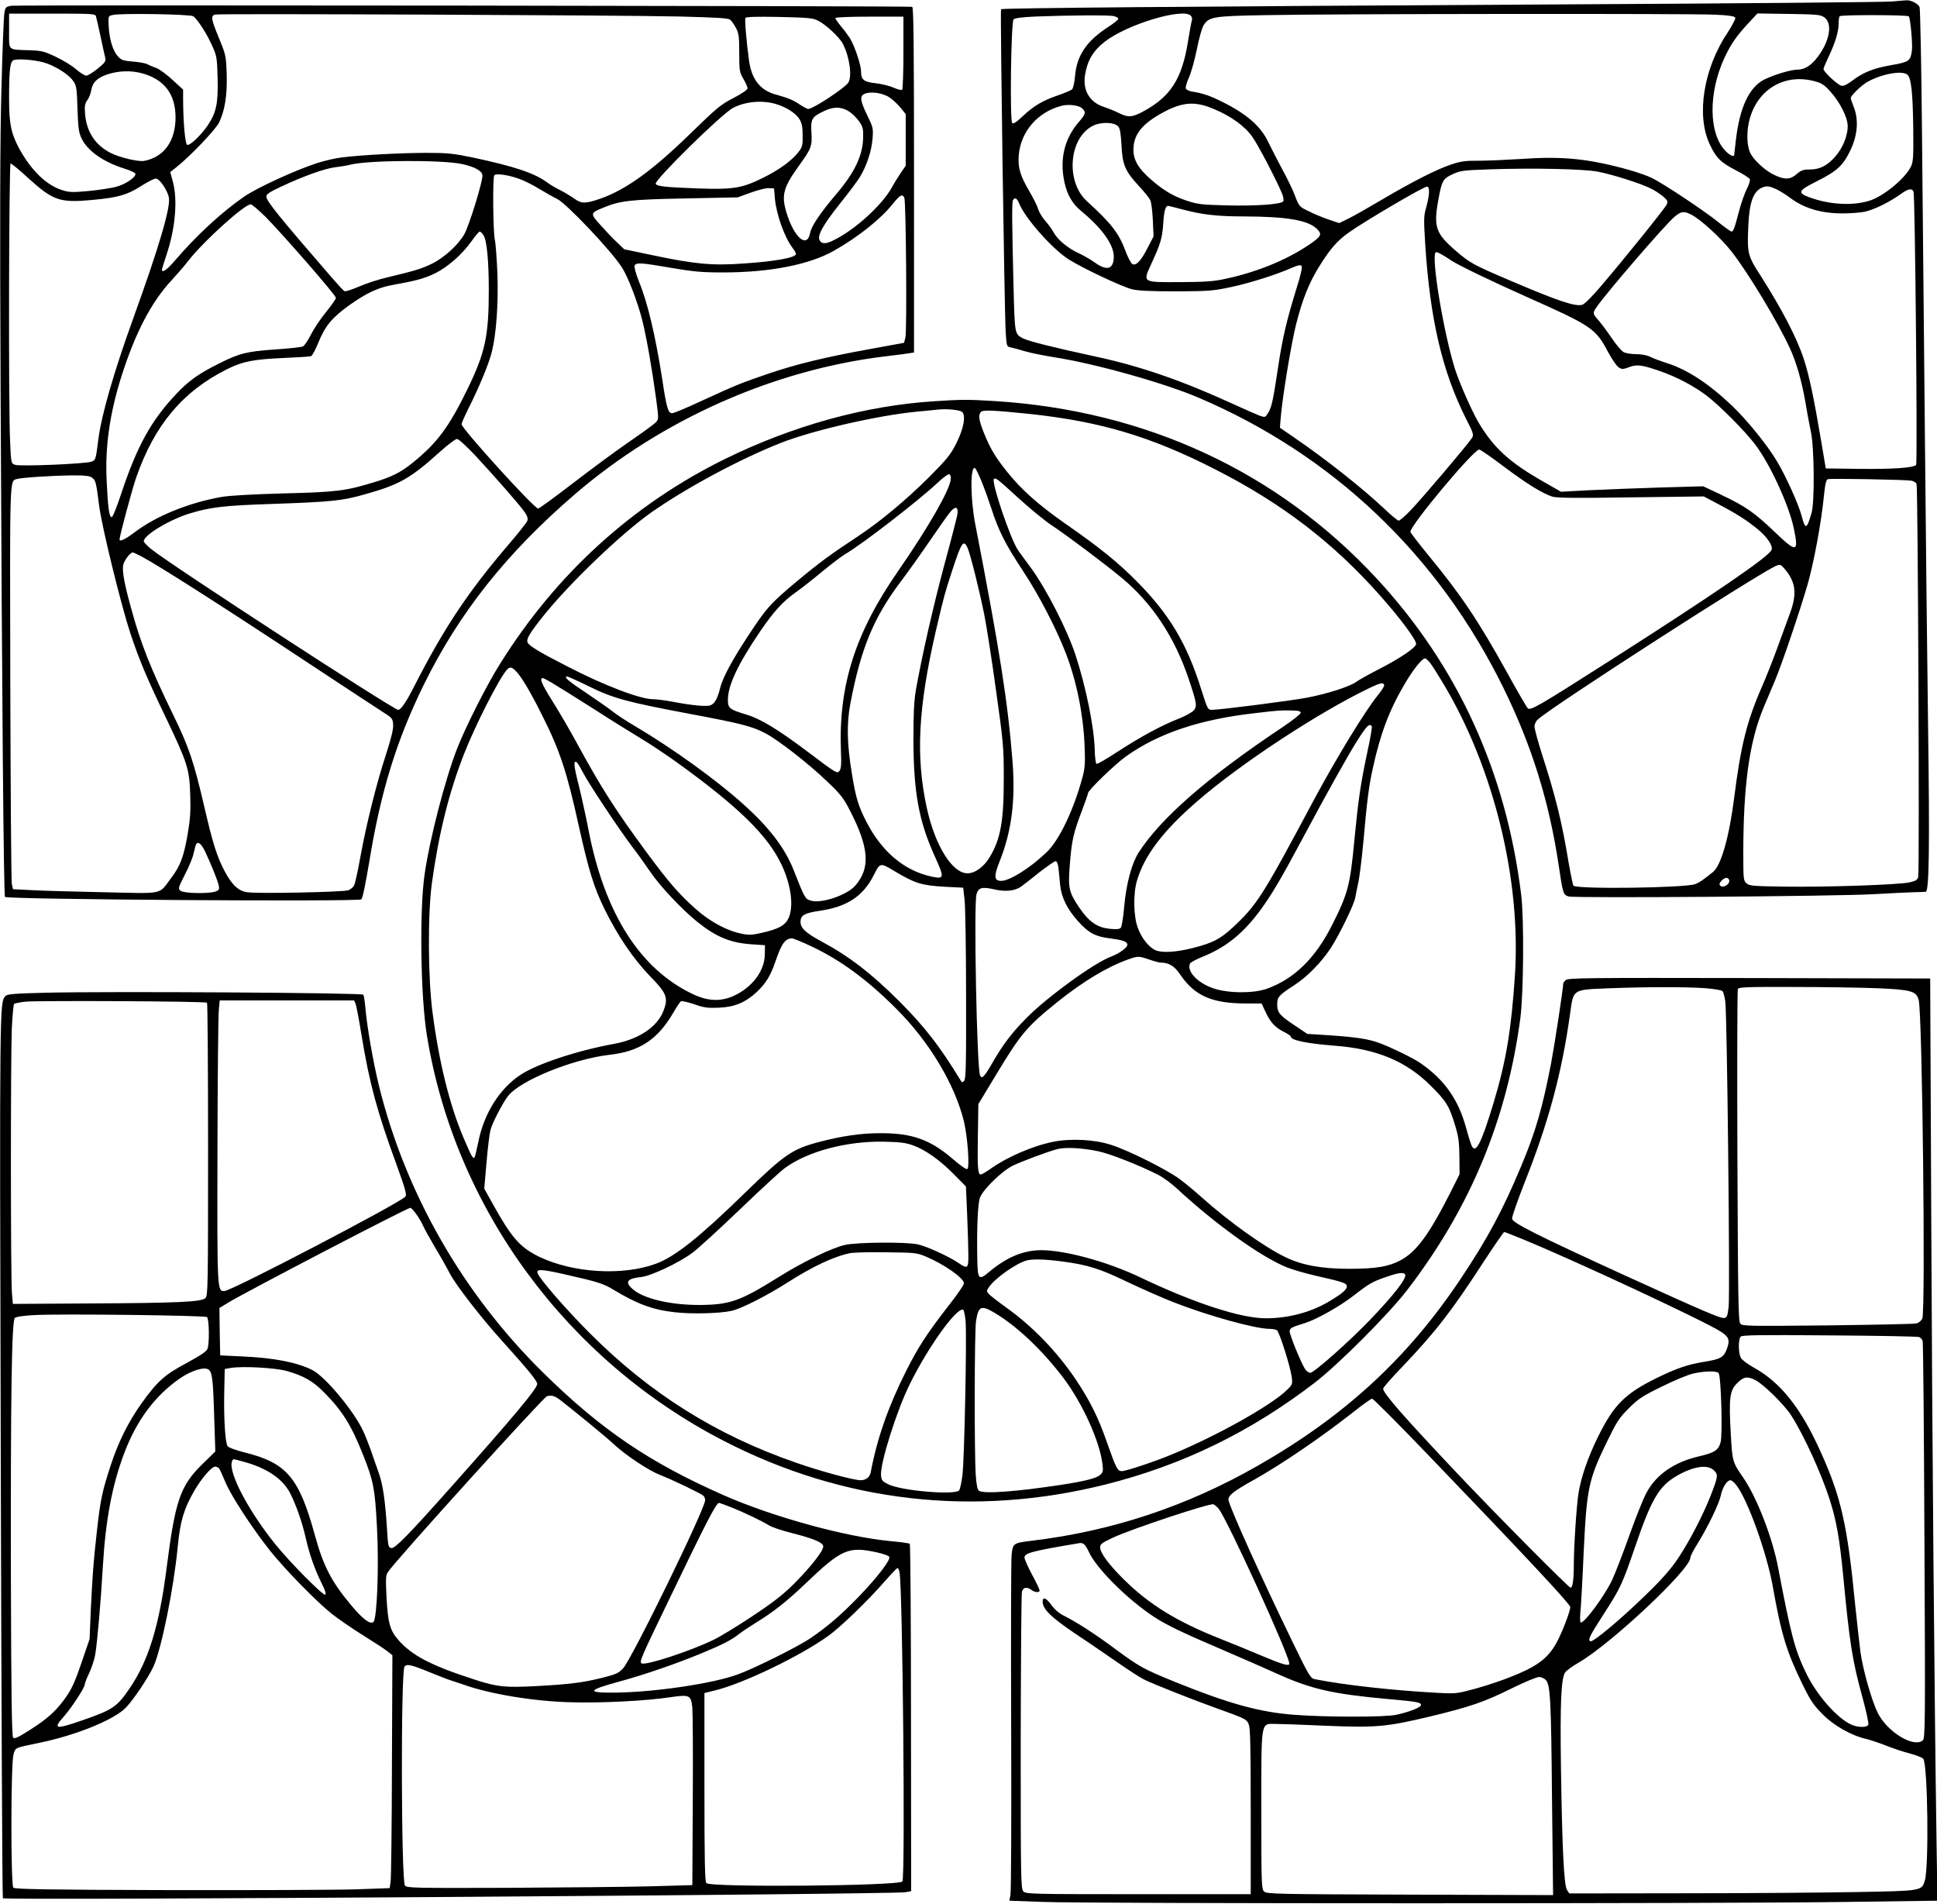
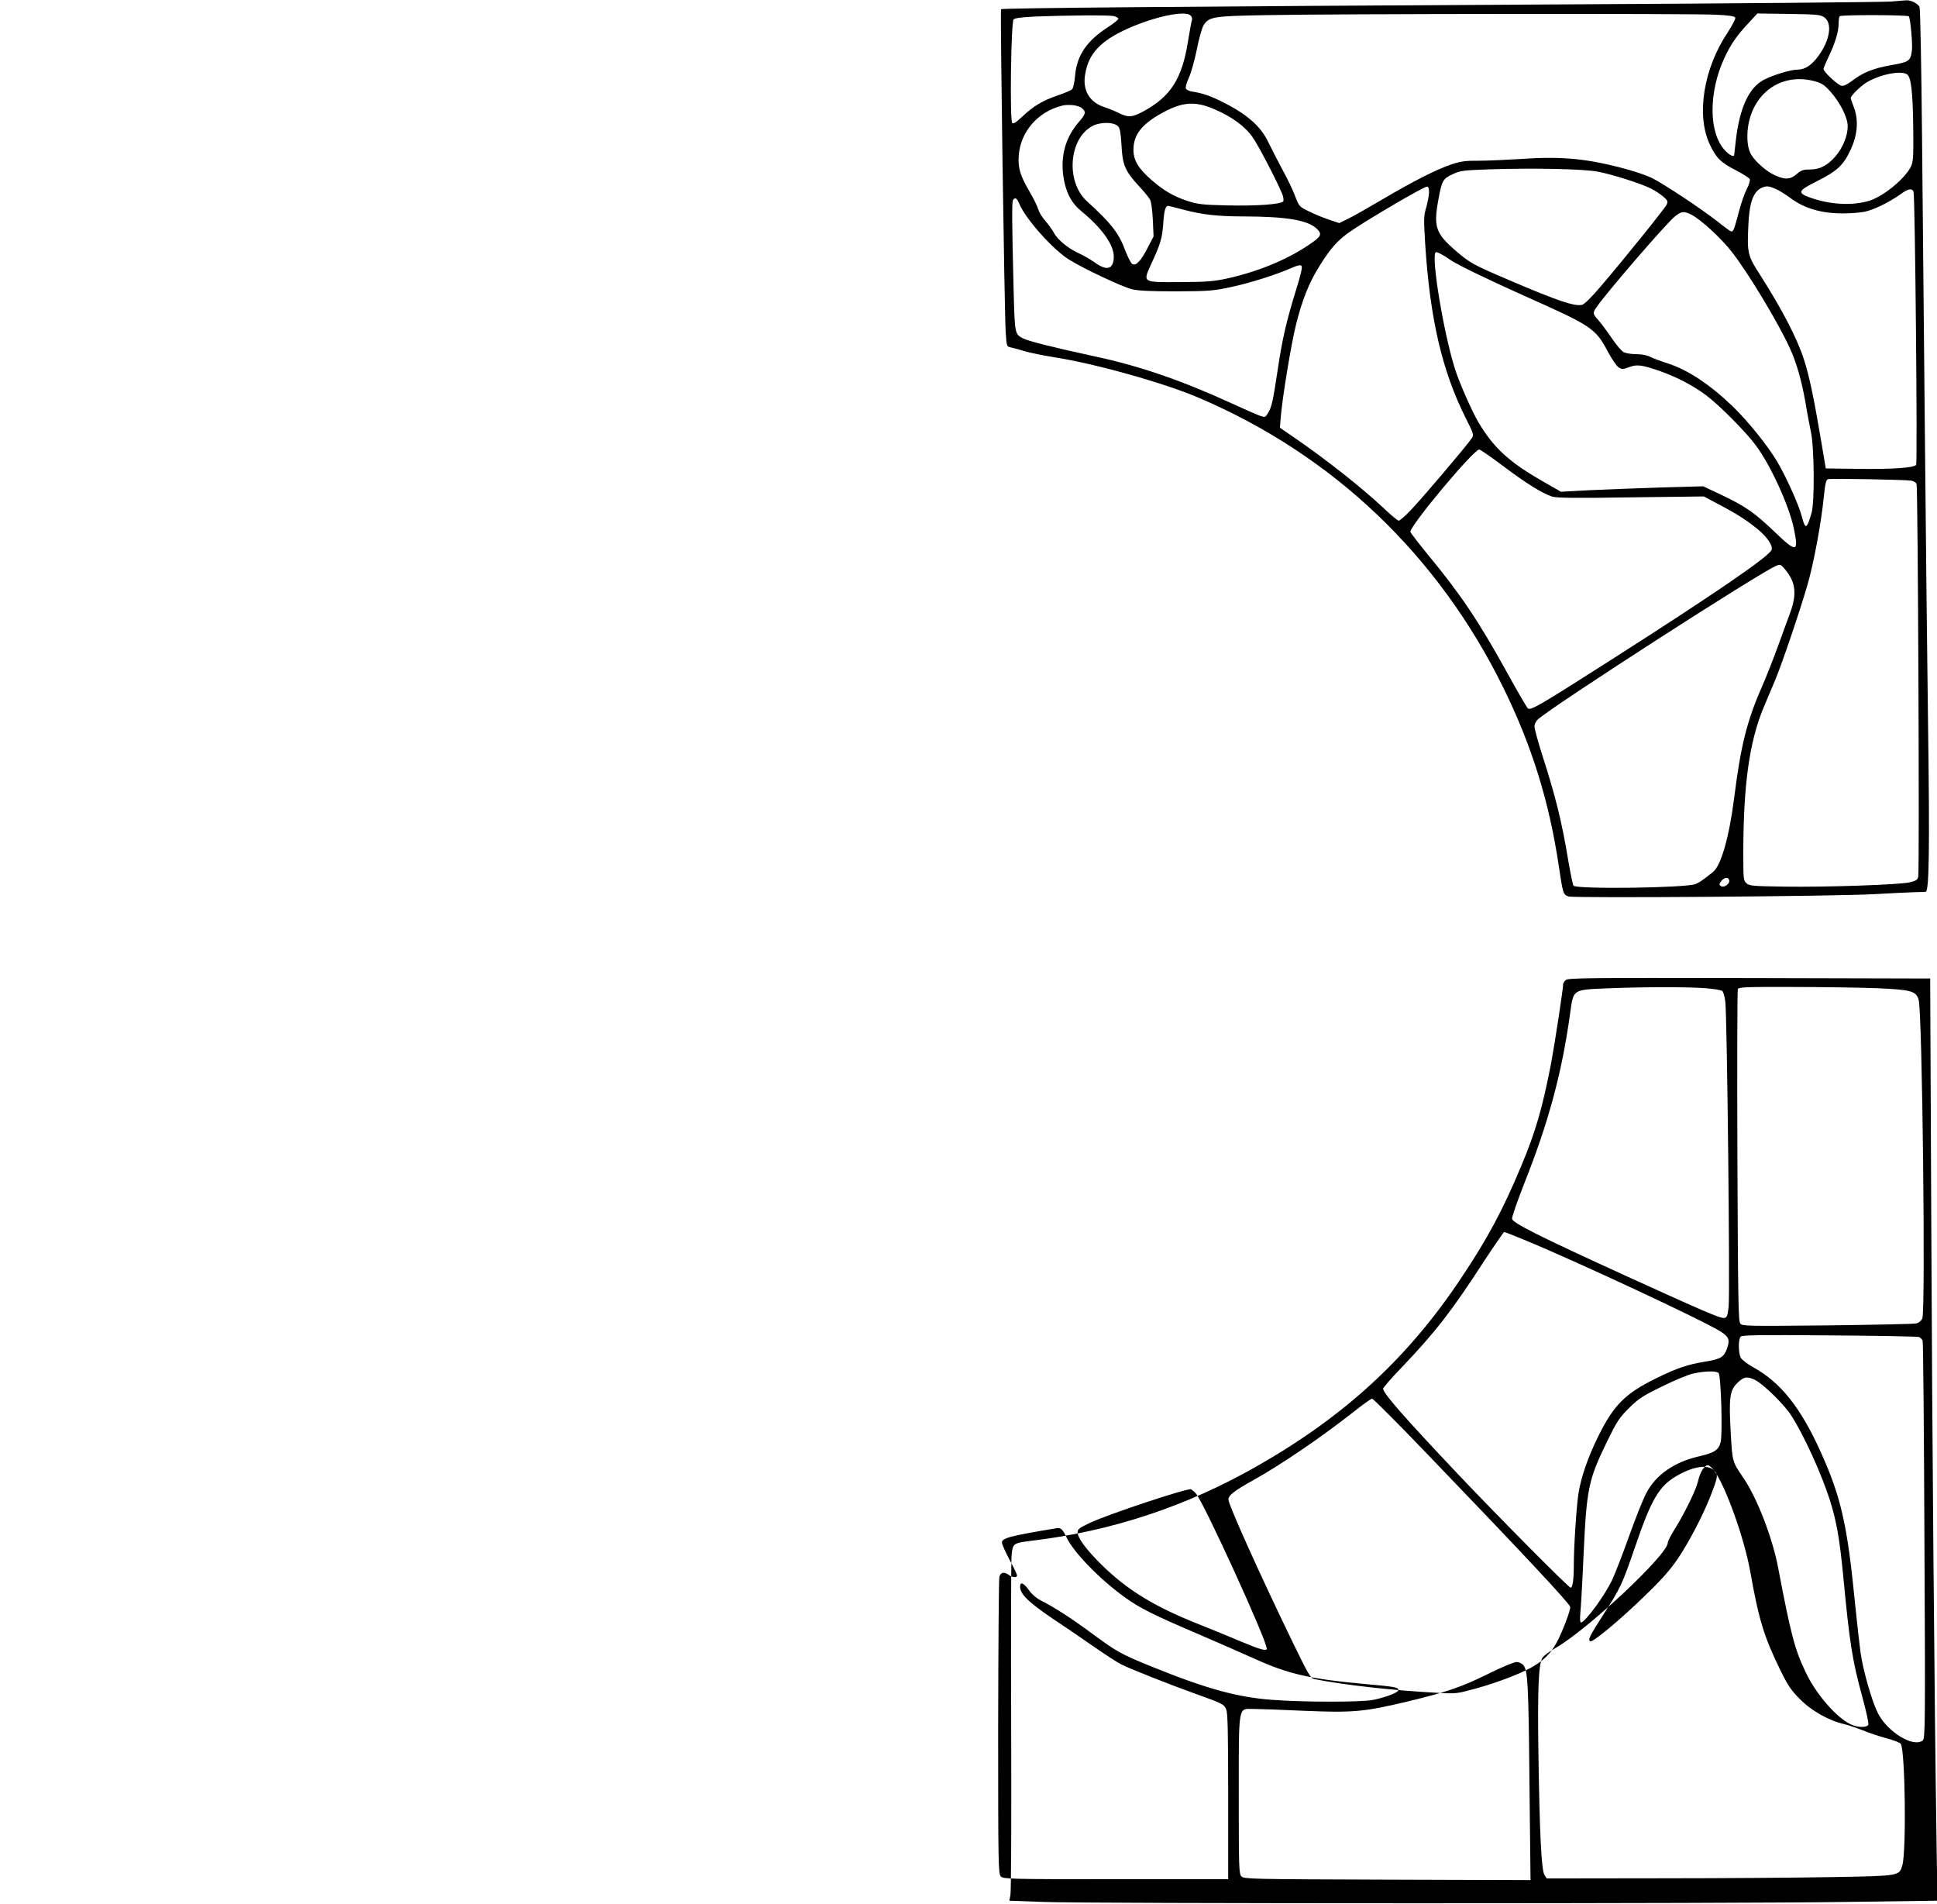
<svg xmlns="http://www.w3.org/2000/svg" version="1.0" width="1280pt" height="1258pt" viewBox="0 0 1280 1258" preserveAspectRatio="xMidYMid meet">
  <g transform="translate(0,1258) scale(0.1,-0.1)" fill="#000000" stroke="none">
    <path d="M12500 12570 c-41 -4 -1018 -13 -2170 -19 -2556 -14 -3707 -24 -3715 -32 -6 -7 22 -1996 31 -2137 6 -90 7 -92 32 -97 15 -3 56 -14 92 -25 36 -11 126 -29 200 -41 265 -41 722 -169 949 -266 890 -379 1584 -1040 2016 -1918 187 -381 302 -750 365 -1172 28 -189 30 -195 66 -206 40 -12 1773 1 2014 15 107 6 227 12 265 13 39 1 75 2 81 3 22 4 26 304 15 1092 -6 426 -15 1293 -21 1925 -6 633 -15 1524 -19 1980 -4 457 -12 838 -16 848 -10 23 -57 47 -87 45 -13 -1 -57 -4 -98 -8z m-4630 -95 c7 -8 10 -21 6 -30 -3 -8 -15 -72 -26 -141 -39 -244 -114 -361 -291 -458 -77 -42 -103 -44 -167 -12 -26 13 -71 31 -99 40 -93 31 -139 110 -123 210 15 96 54 161 131 221 148 115 522 227 569 170z m3463 8 c94 -4 130 -10 134 -20 3 -7 -20 -51 -50 -97 -160 -239 -209 -547 -119 -739 42 -90 72 -120 171 -171 49 -25 91 -52 94 -60 3 -8 -5 -36 -19 -63 -14 -26 -39 -96 -54 -155 -29 -111 -36 -128 -49 -128 -4 0 -46 30 -92 67 -98 78 -359 251 -433 287 -28 14 -94 37 -146 52 -267 75 -441 93 -712 74 -99 -6 -228 -12 -287 -12 -87 1 -119 -4 -179 -24 -97 -32 -253 -111 -458 -232 -93 -55 -195 -113 -227 -128 l-57 -28 -69 23 c-38 13 -97 37 -132 55 -63 30 -64 32 -91 101 -14 39 -52 117 -84 175 -31 58 -72 138 -91 177 -50 108 -143 190 -312 273 -76 38 -124 54 -193 65 -20 3 -39 12 -42 21 -3 8 6 40 20 70 14 30 38 115 53 188 14 73 35 145 45 160 36 55 62 60 411 66 452 9 2814 11 2968 3z m724 -19 c53 -40 35 -152 -43 -257 -43 -58 -87 -87 -135 -87 -45 0 -157 -34 -221 -66 -99 -50 -162 -184 -187 -399 -6 -49 -11 -93 -11 -97 0 -18 -28 -6 -58 25 -111 114 -114 382 -7 614 42 90 81 147 158 229 l60 65 208 -3 c193 -3 210 -5 236 -24z m-4698 10 c17 -4 31 -12 31 -18 0 -6 -28 -29 -62 -51 -147 -94 -213 -191 -224 -328 -4 -45 -13 -82 -20 -88 -8 -6 -49 -24 -93 -39 -103 -35 -162 -71 -234 -139 -41 -39 -61 -51 -68 -44 -17 17 -8 668 9 685 9 9 58 15 150 19 206 8 475 10 511 3z m5255 -2 c11 -19 26 -187 20 -228 -10 -68 -19 -74 -140 -95 -117 -21 -184 -48 -258 -105 -34 -25 -54 -34 -69 -30 -26 7 -117 92 -117 110 0 6 16 44 35 84 43 90 65 164 65 217 0 23 3 45 7 48 9 10 451 9 457 -1z m-11 -384 c26 -20 37 -113 40 -354 2 -196 0 -223 -16 -256 -40 -80 -183 -197 -276 -225 -113 -34 -264 -25 -396 24 -80 30 -72 44 54 107 131 66 172 104 219 204 47 98 55 199 23 282 -12 30 -21 58 -21 62 0 16 66 80 107 105 92 53 227 79 266 51z m-618 -43 c51 -13 67 -23 107 -66 66 -72 118 -175 118 -233 0 -63 -32 -142 -81 -199 -53 -61 -103 -87 -170 -87 -43 0 -57 -5 -86 -30 -42 -37 -79 -39 -148 -6 -51 23 -120 83 -151 131 -25 38 -33 109 -23 185 33 227 220 359 434 305z m-3964 -185 c115 -48 207 -115 256 -186 39 -55 159 -286 196 -375 8 -20 11 -42 7 -49 -12 -20 -179 -32 -375 -27 -160 4 -189 7 -260 30 -90 30 -154 67 -237 139 -85 74 -118 129 -118 198 0 102 57 173 201 250 126 67 208 72 330 20z m-871 5 c28 -25 25 -38 -20 -90 -88 -101 -123 -224 -103 -360 14 -102 52 -175 116 -228 138 -113 217 -223 217 -302 0 -84 -45 -98 -126 -39 -27 19 -76 48 -110 63 -69 32 -138 90 -161 135 -9 17 -33 51 -54 75 -22 24 -43 60 -49 80 -5 20 -32 73 -59 119 -60 103 -75 154 -69 236 13 157 125 286 283 327 45 12 113 4 135 -16z m238 -119 c13 -13 18 -42 23 -124 6 -131 24 -172 113 -269 35 -37 69 -79 76 -93 8 -14 15 -71 18 -133 l5 -109 -38 -73 c-45 -89 -78 -124 -103 -109 -9 6 -29 44 -44 84 -44 119 -94 184 -255 330 -143 130 -120 419 39 499 52 26 138 25 166 -3z m3170 -300 c95 -18 285 -78 352 -112 25 -12 61 -36 80 -52 30 -26 33 -32 24 -53 -12 -26 -278 -356 -435 -540 -61 -72 -109 -119 -124 -123 -48 -12 -159 25 -475 160 -246 105 -266 116 -360 197 -133 115 -148 157 -115 338 23 126 30 138 94 168 52 24 70 26 241 32 290 10 622 3 718 -15z m-1115 -141 c-1 -22 -10 -66 -19 -98 -16 -53 -16 -76 -6 -241 32 -495 112 -837 267 -1147 53 -104 55 -112 41 -134 -29 -45 -340 -411 -405 -477 -36 -38 -71 -68 -78 -68 -7 0 -52 37 -100 83 -146 137 -387 327 -592 467 l-93 64 5 65 c11 135 69 487 101 615 42 168 87 280 157 391 70 112 116 165 194 220 102 73 499 306 515 302 11 -2 14 -14 13 -42z m2293 26 c22 -10 62 -35 88 -54 94 -72 207 -107 353 -107 51 0 116 5 145 11 61 13 161 62 233 113 55 40 79 45 90 19 10 -27 27 -1795 17 -1805 -19 -19 -149 -28 -367 -26 l-230 3 -32 190 c-47 279 -79 429 -113 532 -44 137 -144 329 -286 552 -85 131 -89 148 -81 325 6 158 33 232 92 257 30 12 46 10 91 -10z m-5000 -98 c41 -99 221 -301 328 -368 98 -61 349 -179 416 -196 39 -10 123 -14 290 -14 218 1 245 3 363 28 128 27 303 83 405 128 36 16 55 20 62 13 8 -8 -3 -56 -35 -158 -63 -204 -91 -323 -120 -518 -32 -213 -41 -257 -65 -296 -19 -31 -20 -31 -57 -18 -21 8 -99 42 -173 76 -335 154 -614 251 -914 315 -273 59 -440 101 -475 119 -56 29 -55 28 -63 325 -11 435 -12 577 -4 589 13 21 27 13 42 -25z m1083 -38 c128 -34 229 -45 406 -45 274 -1 415 -24 475 -80 40 -38 33 -52 -57 -112 -147 -98 -337 -175 -539 -219 -81 -18 -135 -22 -301 -23 -258 -1 -252 -5 -195 121 61 132 72 168 79 267 5 83 15 116 32 116 3 0 48 -11 100 -25z m3359 -34 c62 -32 197 -156 266 -245 109 -140 304 -463 383 -635 45 -97 79 -219 104 -361 10 -63 27 -151 36 -195 22 -100 25 -464 4 -534 -32 -110 -41 -113 -66 -18 -19 73 -103 260 -163 360 -63 106 -191 264 -293 363 -155 148 -298 242 -434 285 -38 12 -87 30 -107 40 -23 12 -59 19 -95 19 -32 0 -69 6 -83 13 -14 7 -50 49 -80 94 -30 44 -70 97 -87 117 -39 43 -40 48 -11 89 67 97 457 549 515 596 44 36 60 38 111 12z m-1588 -302 c46 -31 262 -135 495 -239 435 -194 459 -209 543 -369 24 -45 55 -89 68 -98 22 -14 28 -14 69 1 52 20 83 16 205 -26 110 -39 218 -95 305 -160 85 -64 257 -236 325 -327 98 -129 223 -402 254 -553 33 -159 19 -162 -125 -24 -135 129 -192 169 -351 245 l-123 58 -285 -8 c-157 -5 -368 -13 -470 -18 l-185 -10 -115 66 c-227 129 -330 224 -431 394 -45 78 -124 257 -154 350 -75 237 -159 742 -128 772 6 6 45 -14 103 -54z m348 -1362 c152 -114 251 -175 319 -198 29 -9 148 -11 520 -5 l482 6 98 -52 c127 -67 188 -107 260 -166 62 -51 100 -109 90 -135 -17 -44 -373 -288 -1072 -734 -475 -303 -522 -330 -540 -312 -7 8 -68 111 -133 230 -193 349 -309 521 -526 784 -63 77 -115 145 -116 151 -1 43 418 544 455 544 7 0 81 -51 163 -113z m2694 -93 c14 -3 30 -13 33 -22 9 -21 20 -2561 11 -2595 -5 -21 -15 -27 -58 -37 -74 -16 -550 -32 -825 -28 -210 3 -233 5 -252 22 -20 18 -21 29 -21 195 0 455 40 740 134 966 19 44 53 125 76 180 49 118 164 458 215 634 41 142 91 413 107 578 9 87 15 113 27 117 20 6 516 -3 553 -10z m-836 -586 c70 -84 79 -160 35 -283 -16 -44 -54 -147 -84 -230 -30 -82 -77 -202 -105 -265 -99 -226 -139 -389 -182 -729 -33 -261 -87 -451 -141 -493 -74 -59 -89 -68 -115 -79 -67 -26 -781 -35 -806 -11 -4 4 -19 75 -33 157 -44 266 -85 432 -176 714 -27 85 -49 167 -49 181 0 15 10 36 23 47 93 86 1483 981 1577 1016 25 9 27 8 56 -25z m-372 -2047 c17 -27 -35 -64 -57 -42 -7 7 -5 16 8 31 19 21 40 26 49 11z" />
-     <path d="M75 12542 c-37 -7 -40 -10 -46 -47 -4 -22 -13 -240 -19 -485 -10 -327 -11 -866 -6 -2030 9 -1982 20 -3317 29 -3326 17 -17 2328 -33 2355 -16 8 5 28 104 53 253 75 460 180 799 359 1164 234 476 548 872 1002 1262 572 491 1308 818 2043 908 72 8 145 18 163 21 l32 5 0 1140 c0 903 -3 1140 -12 1144 -22 6 -5911 13 -5953 7z m559 -69 c3 -10 17 -71 31 -136 13 -65 28 -128 31 -141 5 -20 -4 -32 -51 -70 -31 -25 -65 -46 -75 -46 -10 0 -40 19 -67 42 -26 23 -86 60 -133 82 -77 37 -94 41 -175 44 -147 5 -135 -6 -135 127 l0 115 284 0 c262 0 285 -1 290 -17z m642 0 c27 -16 94 -120 130 -204 26 -58 29 -77 32 -206 4 -163 -8 -225 -63 -308 -45 -67 -120 -139 -138 -132 -14 5 -27 156 -27 308 l0 57 -71 65 c-38 36 -87 71 -107 78 -20 7 -46 18 -57 24 -11 7 -54 15 -95 18 -67 6 -78 9 -102 36 -33 37 -56 114 -60 201 -3 64 -3 64 27 71 53 13 507 5 531 -8z m3211 -2 c245 -6 326 -11 338 -21 9 -8 26 -32 38 -54 19 -36 22 -57 22 -166 0 -118 2 -128 28 -172 15 -26 27 -53 27 -62 0 -9 -37 -34 -92 -63 -84 -43 -111 -65 -278 -228 -256 -250 -430 -376 -601 -437 -101 -35 -126 -35 -176 1 -23 16 -65 42 -94 56 -30 15 -67 37 -84 50 -82 61 -216 106 -494 165 -125 26 -165 30 -300 30 -166 0 -436 -14 -562 -30 -42 -5 -116 -22 -165 -38 -142 -46 -392 -161 -479 -220 -147 -101 -316 -256 -464 -429 -48 -56 -81 -78 -81 -55 0 5 14 48 30 98 58 171 75 360 43 481 l-18 66 45 36 c89 71 256 246 278 292 38 79 54 180 50 319 -4 122 -6 128 -51 238 -53 129 -56 148 -24 156 32 7 2683 -4 3064 -13z m916 -26 c52 -25 144 -110 167 -155 45 -87 62 -218 35 -257 -27 -38 -233 -173 -264 -173 -7 0 -31 13 -54 28 -46 31 -74 43 -159 67 -104 28 -160 99 -178 222 -17 123 -30 275 -24 285 5 7 80 9 223 6 183 -4 222 -7 254 -23z m567 -214 c0 -132 -4 -242 -9 -245 -5 -3 -30 4 -57 15 -26 12 -80 25 -118 29 -79 9 -96 23 -96 78 0 43 -43 171 -74 220 -13 20 -40 57 -60 80 -20 24 -36 48 -36 53 0 5 97 9 225 9 l225 0 0 -239z m-5658 -71 c72 -27 147 -77 174 -118 19 -27 22 -49 26 -179 4 -121 8 -156 25 -193 38 -85 144 -160 288 -205 40 -12 70 -27 70 -35 0 -24 -69 -69 -130 -85 -33 -8 -114 -21 -180 -27 -107 -10 -127 -9 -175 6 -104 33 -205 131 -284 276 -53 100 -66 162 -66 330 0 198 7 248 34 254 44 10 163 -3 218 -24z m626 -64 c147 -40 222 -137 222 -292 0 -156 -76 -262 -207 -287 -38 -7 -163 22 -223 53 -101 52 -158 139 -168 258 -4 52 -1 68 15 90 11 15 23 45 26 66 9 53 40 83 111 106 73 23 152 25 224 6z m4942 -161 c23 -16 55 -47 73 -69 l32 -40 0 -171 0 -170 -31 -45 c-17 -25 -45 -70 -62 -101 -64 -113 -230 -266 -367 -338 -63 -34 -92 -36 -108 -10 -19 30 20 101 133 243 60 75 122 157 136 183 43 72 74 169 80 247 5 68 4 74 -35 154 -47 96 -51 128 -18 142 41 18 122 6 167 -25z m-761 -40 c72 -19 140 -62 165 -104 15 -25 20 -53 20 -106 1 -64 -2 -76 -27 -109 -43 -56 -126 -117 -233 -170 -141 -70 -198 -79 -434 -71 -212 8 -271 14 -277 31 -8 25 437 463 511 501 77 41 187 52 275 28z m486 -48 c21 -12 53 -42 70 -66 27 -38 30 -50 29 -109 -3 -122 -57 -234 -185 -383 -97 -114 -157 -203 -165 -246 -20 -109 -107 -34 -158 136 -33 113 -20 162 85 308 80 110 87 129 81 219 -6 88 4 103 83 140 63 30 109 30 160 1z m-2551 -351 c82 -18 130 -44 134 -73 5 -33 -87 -332 -119 -389 -41 -73 -135 -158 -218 -198 -70 -33 -98 -42 -297 -90 -56 -13 -138 -40 -183 -60 -45 -19 -87 -33 -94 -30 -7 3 -43 42 -82 87 -356 411 -435 509 -435 539 0 15 24 31 98 65 146 69 290 120 357 128 33 4 78 11 100 17 119 30 605 33 739 4z m-2865 -95 c163 -147 206 -162 422 -142 171 16 229 33 320 91 43 28 87 50 99 50 24 0 77 -76 86 -126 12 -65 -65 -326 -236 -799 -129 -357 -209 -635 -230 -797 -17 -135 -18 -138 -45 -148 -38 -15 -476 -33 -506 -21 -25 9 -26 11 -32 147 -12 235 -8 1844 3 1844 6 0 60 -44 119 -99z m3240 -2 c31 -10 92 -41 136 -68 44 -26 96 -56 116 -65 61 -29 362 -346 430 -455 40 -62 105 -233 134 -350 27 -109 64 -318 91 -518 17 -128 17 -133 -1 -152 -10 -12 -86 -67 -169 -124 -83 -57 -252 -181 -374 -275 -123 -95 -229 -172 -236 -172 -26 0 -506 529 -506 557 0 7 20 53 44 101 73 145 136 297 156 377 29 114 44 316 37 515 -4 96 -11 198 -17 225 -12 55 -15 409 -4 426 9 15 91 4 163 -22z m1692 -134 c10 -103 63 -252 115 -321 13 -17 24 -36 24 -42 0 -24 -135 -49 -346 -63 -206 -15 -321 -4 -593 53 l-196 41 -48 46 c-27 25 -76 77 -109 114 -69 77 -69 79 19 115 110 46 179 54 543 61 l345 7 85 31 c47 17 101 31 120 30 l35 -2 6 -70z m855 8 c11 -25 18 -881 7 -923 l-9 -35 -235 -43 c-291 -53 -472 -97 -659 -160 -184 -63 -214 -75 -436 -177 -100 -47 -191 -85 -202 -85 -27 0 -37 31 -66 226 -45 287 -96 504 -153 642 -20 50 -33 97 -30 106 9 23 42 21 244 -14 146 -25 201 -30 342 -30 307 0 569 51 731 143 157 88 309 209 388 308 50 62 65 70 78 42z m-4222 -125 c114 -115 466 -519 466 -536 0 -7 -29 -49 -65 -93 -36 -44 -81 -111 -100 -149 -19 -38 -43 -73 -52 -78 -10 -6 -94 -15 -186 -21 -186 -13 -236 -25 -370 -93 -137 -68 -203 -116 -286 -205 -163 -173 -255 -341 -357 -646 -34 -103 -60 -167 -67 -164 -16 5 -24 64 -32 237 -12 227 20 448 98 695 91 286 197 489 329 631 35 38 87 98 115 134 100 128 368 370 410 370 8 0 51 -37 97 -82z m1441 -122 c22 -33 35 -169 35 -361 0 -305 -23 -412 -139 -652 -124 -254 -199 -356 -361 -488 -80 -65 -139 -95 -254 -130 -194 -59 -248 -66 -601 -75 -216 -6 -359 -14 -415 -24 -216 -39 -427 -125 -568 -231 -65 -49 -102 -67 -102 -49 0 22 84 335 110 409 121 347 307 569 599 715 106 53 175 66 380 75 90 4 170 9 177 12 7 2 30 45 50 95 44 106 89 160 200 240 112 80 192 118 287 135 156 28 212 43 282 77 84 42 177 123 240 211 25 36 50 65 55 65 5 0 17 -11 25 -24z m-52 -1458 c134 -145 290 -323 323 -370 18 -25 24 -43 19 -58 -4 -12 -63 -87 -133 -168 -259 -303 -421 -546 -615 -927 -54 -106 -88 -155 -106 -155 -30 0 -1494 952 -1628 1059 -29 23 -53 48 -53 55 0 41 177 147 312 186 130 39 221 50 523 60 408 14 476 21 630 65 224 63 297 104 490 278 53 48 105 87 115 87 10 0 64 -49 123 -112z m-2536 -143 c25 -18 28 -27 48 -185 18 -142 144 -654 206 -843 59 -177 108 -294 230 -548 148 -309 161 -350 166 -519 4 -106 0 -161 -16 -256 -26 -153 -49 -215 -110 -295 -85 -113 -39 -103 -448 -94 -197 4 -412 10 -478 14 l-119 6 -8 35 c-4 19 -8 618 -10 1330 -3 1375 -5 1330 43 1345 29 9 219 22 359 24 88 1 121 -3 137 -14z m327 -521 c120 -64 571 -352 1172 -750 199 -131 390 -257 425 -279 60 -38 64 -42 67 -82 2 -30 -12 -89 -48 -200 -64 -196 -129 -458 -169 -677 -16 -91 -35 -175 -41 -186 -6 -12 -23 -26 -38 -32 -33 -12 -597 -24 -668 -13 -59 8 -102 49 -150 140 -50 94 -78 183 -134 425 -69 297 -101 393 -205 606 -150 308 -217 477 -279 707 -45 162 -59 242 -52 283 6 30 46 84 63 84 5 0 30 -12 57 -26z m422 -1951 c41 -88 81 -187 89 -222 6 -27 3 -32 -20 -41 -41 -16 -208 -13 -231 4 -18 14 -18 17 28 108 27 51 53 115 58 142 6 27 13 53 16 58 13 21 35 3 60 -49z" />
-     <path d="M6174 9929 c-455 -29 -931 -160 -1380 -380 -613 -301 -1118 -760 -1489 -1354 -88 -139 -228 -417 -284 -560 -79 -202 -182 -599 -215 -831 -35 -240 -27 -808 15 -1065 185 -1139 922 -2144 1964 -2680 786 -405 1651 -504 2517 -288 511 128 963 348 1388 675 156 120 490 455 610 612 416 542 658 1125 747 1797 21 164 25 657 5 815 -100 810 -419 1509 -954 2087 -653 705 -1523 1110 -2523 1173 -175 11 -221 11 -401 -1z m183 -70 c27 -23 12 -109 -37 -207 -39 -77 -60 -103 -184 -228 -148 -147 -323 -293 -466 -387 -183 -121 -253 -172 -402 -296 -177 -148 -203 -177 -325 -363 -107 -163 -167 -275 -184 -343 -17 -70 -36 -104 -64 -115 -27 -10 -122 -1 -258 25 -44 8 -97 15 -119 15 -87 0 -324 90 -573 219 -186 95 -250 135 -259 157 -9 23 15 62 105 175 171 214 510 539 708 680 233 164 589 356 864 464 213 83 632 179 893 205 60 5 125 12 144 14 57 6 140 -2 157 -15z m448 -14 c468 -50 800 -149 1225 -366 440 -224 779 -483 1090 -834 134 -151 241 -295 238 -320 -4 -26 -108 -96 -253 -170 -60 -31 -125 -67 -144 -81 -44 -31 -186 -77 -326 -104 -107 -20 -573 -80 -627 -80 -26 0 -29 5 -69 132 -96 307 -211 499 -429 719 -123 124 -244 222 -470 379 -182 128 -289 223 -386 344 -77 96 -112 155 -153 258 -33 83 -38 117 -18 137 13 14 90 10 322 -14z m-319 -445 c19 -46 48 -127 65 -179 46 -145 94 -239 207 -410 107 -161 224 -387 287 -552 69 -179 114 -401 122 -604 5 -124 3 -149 -16 -219 -59 -214 -153 -410 -236 -488 -109 -104 -243 -188 -299 -188 -47 0 -50 30 -11 127 80 200 106 404 86 661 -31 394 -83 726 -246 1567 -33 171 -34 383 -3 373 6 -2 25 -42 44 -88z m-203 15 c-5 -70 -148 -319 -346 -605 -286 -411 -397 -760 -380 -1195 4 -86 1 -114 -10 -129 -14 -19 -23 -14 -200 120 -209 157 -320 225 -422 255 -103 31 -115 41 -115 93 0 98 65 236 213 454 89 131 150 198 235 258 37 26 117 89 177 139 61 50 130 103 155 117 103 59 481 351 603 466 37 35 73 61 80 59 7 -2 11 -17 10 -32z m446 -125 c78 -71 179 -154 224 -183 97 -64 349 -253 463 -348 199 -166 347 -391 438 -662 56 -166 58 -184 33 -212 -12 -13 -58 -38 -102 -55 -110 -43 -246 -117 -399 -216 -71 -47 -134 -83 -140 -81 -5 2 -11 43 -12 93 -3 146 -58 416 -126 624 -56 170 -191 434 -296 579 -26 35 -64 86 -84 115 -48 67 -179 451 -160 471 11 11 21 3 161 -125z m-403 -112 c-4 -21 -42 -170 -86 -331 -74 -276 -147 -598 -187 -822 -13 -76 -17 -155 -17 -330 1 -347 35 -537 139 -768 68 -150 67 -157 -22 -138 -178 39 -326 164 -427 360 -54 105 -71 161 -96 316 -33 198 -36 330 -11 465 69 363 153 567 330 803 47 62 137 188 199 279 62 91 123 177 137 192 33 35 49 25 41 -26z m69 -221 c19 -45 78 -282 109 -437 14 -69 49 -291 77 -495 49 -347 52 -383 52 -575 1 -294 -20 -413 -94 -535 -38 -63 -96 -105 -146 -105 -100 0 -214 183 -268 430 -75 341 -58 664 60 1175 55 234 57 241 107 395 62 190 76 210 103 147z m3057 -759 c14 -18 53 -80 87 -137 331 -553 513 -1291 472 -1922 -24 -364 -58 -568 -141 -845 -84 -277 -121 -347 -148 -277 -6 15 -21 64 -33 108 -51 190 -144 322 -304 432 -45 31 -186 100 -260 128 -78 30 -154 42 -343 55 l-143 9 -85 57 c-99 66 -114 84 -114 139 0 48 11 60 116 128 86 57 176 149 239 245 59 92 153 286 161 332 3 19 12 62 19 95 8 33 24 159 35 280 24 270 36 364 62 480 49 225 108 383 211 557 55 94 114 168 134 168 6 0 22 -15 35 -32z m-6040 -55 c37 -39 98 -143 173 -294 115 -229 161 -368 240 -727 66 -296 98 -400 169 -547 86 -175 190 -330 304 -447 108 -111 119 -141 87 -225 -41 -108 -163 -190 -328 -220 -241 -44 -505 -131 -615 -203 -138 -89 -244 -256 -281 -444 -11 -54 -22 -101 -26 -104 -10 -10 -21 11 -73 133 -91 215 -160 493 -203 820 -31 227 -33 659 -5 860 45 326 113 601 213 855 75 191 228 491 281 553 21 24 34 22 64 -10z m480 -98 c160 -79 250 -103 658 -180 347 -65 422 -84 510 -131 85 -45 287 -202 410 -321 86 -82 105 -107 148 -191 125 -244 134 -375 36 -491 -54 -65 -229 -124 -298 -101 -36 12 -38 15 -111 200 -58 148 -164 286 -338 441 -180 161 -461 363 -705 508 -57 33 -122 76 -145 94 -23 19 -104 75 -179 126 -124 82 -157 111 -129 111 5 0 70 -29 143 -65z m-244 23 c31 -18 156 -96 277 -173 121 -78 263 -166 315 -197 52 -31 156 -100 230 -153 411 -296 606 -487 697 -683 61 -131 79 -271 44 -348 -22 -48 -67 -73 -180 -98 -61 -14 -83 -15 -130 -5 -97 19 -208 79 -301 161 -111 98 -180 177 -332 383 -204 278 -292 415 -452 708 -47 87 -122 216 -167 287 -70 112 -86 150 -62 150 3 0 31 -14 61 -32z m5499 -15 c2 -5 -16 -34 -40 -64 -84 -102 -277 -419 -423 -691 -345 -646 -377 -696 -538 -846 -83 -77 -132 -102 -265 -136 -116 -29 -208 -33 -250 -12 -43 23 -87 78 -111 143 -30 76 -33 229 -6 317 50 167 174 329 401 525 286 247 789 578 1130 743 79 38 96 41 102 21z m-552 -183 c0 -8 -56 -52 -125 -98 -486 -324 -802 -599 -947 -827 -45 -72 -81 -206 -94 -354 -6 -69 -16 -132 -22 -140 -8 -10 -27 -12 -70 -8 -85 8 -139 44 -204 139 -71 105 -76 130 -63 291 12 155 24 205 79 349 22 59 41 112 41 118 0 19 178 190 250 242 216 154 491 246 860 287 152 18 162 18 230 17 51 -1 65 -4 65 -16z m470 -89 c3 -5 -10 -83 -30 -173 -44 -206 -59 -310 -85 -578 -28 -300 -43 -355 -147 -561 -110 -219 -250 -356 -429 -421 -89 -32 -252 -32 -353 1 -105 35 -179 111 -158 164 3 8 42 29 87 47 153 62 268 155 381 310 73 100 133 201 274 465 151 283 306 561 363 650 64 101 82 119 97 96z m-5216 -299 c38 -75 232 -367 324 -490 41 -53 96 -131 124 -172 62 -92 209 -249 310 -330 124 -100 218 -139 358 -149 l90 -6 -1 -61 c-1 -108 -82 -216 -202 -272 -87 -41 -174 -38 -274 10 -348 165 -581 531 -688 1079 -17 90 -47 226 -66 302 -33 130 -36 165 -13 151 5 -3 22 -31 38 -62z m3145 -634 c3 -24 8 -73 11 -110 8 -86 46 -164 121 -247 70 -77 112 -99 216 -112 79 -10 108 -21 108 -41 0 -19 -54 -58 -107 -78 -113 -42 -419 -264 -558 -404 -99 -100 -158 -177 -231 -305 -51 -88 -67 -103 -78 -75 -21 56 -42 1128 -23 1196 12 43 36 50 112 33 79 -19 143 -12 185 19 16 11 70 54 120 94 51 39 98 72 105 72 9 0 16 -16 19 -42z m-1084 -23 c139 -83 180 -95 335 -104 l120 -6 9 -80 c5 -44 10 -328 10 -632 1 -452 -1 -554 -13 -565 -11 -11 -15 -10 -22 2 -136 224 -239 357 -406 524 -185 185 -331 297 -513 395 -106 57 -140 89 -140 130 0 44 26 59 132 74 178 27 283 97 353 237 41 81 41 81 135 25z m-545 -499 c193 -92 363 -217 555 -408 219 -217 390 -502 450 -748 24 -102 39 -304 22 -314 -7 -4 -48 25 -94 65 -151 130 -269 172 -478 172 -132 0 -253 -18 -407 -58 -178 -47 -229 -82 -493 -339 -300 -292 -458 -418 -584 -465 -220 -82 -550 -62 -774 46 -126 62 -181 124 -306 349 l-56 101 15 173 c8 95 20 191 26 214 12 46 78 174 115 223 79 104 429 246 673 274 197 22 317 101 419 276 23 40 47 75 52 78 6 3 45 -6 87 -20 65 -23 90 -26 162 -23 105 4 176 34 252 104 60 57 91 107 123 201 41 119 64 152 109 153 10 0 69 -24 132 -54z m2230 -86 c32 -11 65 -20 74 -20 55 0 92 -22 130 -79 96 -141 210 -191 436 -191 l102 0 24 -52 c33 -71 63 -105 120 -134 27 -13 49 -28 49 -33 0 -24 107 -46 290 -60 277 -21 472 -102 635 -265 102 -101 122 -133 161 -263 22 -72 27 -109 28 -205 l1 -116 -62 -124 c-141 -277 -223 -389 -330 -446 -79 -41 -161 -55 -338 -55 -179 0 -309 23 -419 76 -140 67 -374 234 -556 397 -41 37 -106 91 -145 120 -79 59 -330 186 -450 225 -108 36 -266 45 -386 21 -138 -28 -308 -102 -420 -183 -26 -18 -52 -33 -58 -33 -19 0 -23 44 -19 256 l3 209 113 187 c169 281 208 326 416 493 166 132 323 227 461 276 64 23 70 23 140 -1z m-1560 -1228 c82 -30 175 -96 269 -191 l79 -80 8 -183 c4 -101 8 -220 8 -265 1 -95 -4 -99 -66 -57 -63 43 -214 112 -271 123 -80 16 -393 14 -477 -4 -84 -18 -282 -113 -445 -216 -252 -157 -319 -180 -520 -181 -196 0 -373 43 -443 108 -49 45 -32 67 62 77 66 8 247 93 337 160 33 24 173 152 310 283 137 132 272 256 301 277 151 110 406 178 653 174 110 -3 146 -7 195 -25z m1220 -38 c76 -15 272 -92 398 -156 32 -16 91 -59 130 -96 253 -234 552 -448 722 -516 38 -15 127 -41 199 -57 176 -40 196 -47 196 -69 0 -22 -37 -52 -128 -105 -116 -67 -261 -105 -407 -105 -165 0 -470 99 -825 268 -221 106 -500 182 -661 182 -118 -1 -228 -47 -343 -144 -69 -58 -76 -50 -78 91 -4 207 4 366 18 401 23 57 150 179 218 211 66 31 214 86 286 107 54 16 163 11 275 -12z m-1137 -696 c119 -50 252 -142 252 -177 0 -9 -38 -66 -85 -126 -160 -206 -215 -290 -298 -455 -117 -232 -192 -447 -233 -667 -6 -33 -32 -53 -67 -53 -45 0 -268 60 -427 116 -529 183 -969 460 -1365 858 -152 152 -327 353 -342 393 -12 30 22 29 185 -8 215 -49 248 -59 319 -102 154 -93 257 -131 401 -147 110 -13 300 -8 376 9 64 14 235 101 371 188 163 104 304 171 410 193 22 5 130 8 240 6 190 -2 203 -3 263 -28z m904 -33 c165 -22 244 -46 428 -135 91 -43 228 -104 305 -134 231 -90 537 -175 635 -176 19 0 41 -4 48 -9 16 -10 89 -240 98 -309 6 -47 5 -50 -32 -86 -103 -101 -458 -300 -754 -423 -114 -48 -309 -113 -337 -113 -28 0 -38 19 -98 190 -57 164 -112 274 -203 411 -126 188 -289 357 -468 484 -50 36 -99 74 -109 85 -16 18 -17 21 -1 44 36 56 174 155 246 177 40 12 121 10 242 -6z m2263 -85 c14 -23 -70 -132 -237 -306 -136 -141 -365 -344 -389 -344 -10 0 -25 10 -33 22 -26 36 -108 237 -104 255 4 19 13 24 103 52 78 25 229 110 320 181 102 79 125 92 209 121 85 30 121 35 131 19z m-2709 -256 c148 -89 317 -250 454 -432 124 -166 236 -412 255 -563 6 -47 4 -57 -13 -72 -26 -24 -97 -42 -257 -67 -303 -46 -512 -61 -545 -40 -11 7 -17 36 -22 102 -10 147 -9 957 2 1022 16 98 34 105 126 50z m-195 -55 c8 -112 -8 -911 -21 -1014 -6 -49 -16 -95 -22 -102 -27 -33 -381 -3 -468 40 -40 20 -45 26 -48 59 -7 80 106 436 193 609 122 245 306 500 349 486 6 -2 13 -37 17 -78z" />
-     <path d="M10346 6104 c-9 -8 -16 -19 -16 -23 0 -32 -56 -397 -80 -526 -57 -294 -103 -455 -198 -680 -121 -290 -223 -480 -397 -740 -350 -526 -768 -911 -1345 -1240 -467 -267 -964 -432 -1494 -495 -120 -15 -123 -17 -131 -92 -4 -35 -5 -547 -3 -1138 2 -591 0 -1091 -5 -1111 l-7 -37 217 -8 c285 -12 4565 -12 5327 0 l589 8 -6 382 c-14 942 -29 2669 -35 4126 l-7 1585 -1197 3 c-1078 2 -1198 1 -1212 -14z m922 -53 c56 -4 108 -13 114 -19 6 -6 15 -37 19 -69 12 -84 32 -1936 22 -2018 -7 -60 -11 -70 -29 -73 -25 -4 -138 45 -654 280 -576 263 -744 348 -748 375 -2 12 35 118 81 235 160 402 248 729 302 1118 23 166 14 160 246 170 254 10 524 10 647 1z m1132 0 c231 -10 263 -19 279 -78 24 -88 46 -2054 24 -2104 -7 -16 -23 -29 -40 -33 -15 -4 -280 -9 -588 -13 -531 -5 -561 -5 -575 12 -13 16 -15 161 -19 1107 -2 598 -1 1095 3 1103 5 13 54 15 363 14 197 0 446 -4 553 -8z m-2334 -1660 c348 -143 1194 -538 1305 -609 53 -34 61 -55 43 -107 -21 -62 -41 -74 -144 -91 -118 -19 -188 -43 -325 -110 -207 -102 -282 -177 -386 -389 -66 -134 -111 -265 -128 -370 -13 -82 -31 -353 -31 -476 0 -95 -8 -149 -21 -149 -13 0 -490 481 -749 755 -358 379 -490 530 -490 560 0 7 57 73 128 146 219 230 326 368 536 692 71 108 132 197 136 197 4 0 61 -22 126 -49z m2616 -645 c9 -4 19 -15 23 -24 4 -9 9 -604 12 -1322 6 -1216 5 -1306 -11 -1319 -60 -50 -234 55 -297 181 -39 77 -96 276 -114 397 -7 53 -23 193 -35 311 -52 535 -93 718 -230 1020 -130 289 -264 457 -442 555 -41 23 -78 51 -85 65 -16 32 -17 122 0 139 10 10 123 12 587 8 316 -2 583 -7 592 -11z m-1325 -238 c16 -20 27 -407 13 -457 -14 -52 -39 -69 -142 -93 -166 -38 -287 -123 -350 -245 -20 -37 -71 -165 -113 -283 -42 -118 -92 -246 -110 -285 -46 -101 -181 -285 -208 -285 -6 0 -7 25 -4 63 4 34 14 213 22 397 20 426 32 483 152 730 67 138 82 161 146 225 63 63 90 81 217 143 80 40 172 78 205 86 77 18 159 20 172 4z m240 -45 c53 -25 197 -166 241 -237 84 -132 196 -378 252 -551 45 -140 66 -257 90 -505 43 -451 60 -559 127 -803 25 -92 43 -174 39 -182 -7 -19 -65 -20 -109 -1 -95 40 -235 199 -306 350 -71 149 -96 243 -181 689 -37 196 -139 459 -227 589 -76 111 -75 107 -86 299 -13 233 -7 282 43 331 42 42 65 46 117 21z m-2170 -485 c629 -654 936 -982 949 -1014 3 -7 -11 -54 -31 -105 -61 -158 -104 -220 -198 -280 -73 -47 -232 -110 -397 -156 -121 -33 -129 -34 -245 -28 -301 16 -623 52 -819 91 -26 6 -38 26 -141 238 -208 428 -422 902 -427 946 -4 28 35 59 167 132 182 102 441 278 655 446 63 50 120 91 127 91 6 1 169 -162 360 -361z m1899 -113 c29 -29 28 -39 -23 -170 -51 -129 -137 -295 -214 -411 -51 -75 -105 -137 -217 -245 -165 -161 -348 -313 -363 -303 -17 10 -6 33 90 182 109 169 121 194 207 445 106 310 157 397 271 464 111 65 207 80 249 38z m149 -99 c76 -99 201 -449 240 -669 56 -316 92 -433 197 -647 52 -106 71 -135 132 -196 76 -77 192 -142 291 -164 28 -7 84 -26 125 -42 41 -17 113 -41 159 -53 46 -12 87 -29 91 -36 29 -52 37 -707 10 -802 -21 -71 -16 -70 -459 -78 -218 -4 -732 -8 -1143 -8 l-748 -1 -15 23 c-20 32 -32 265 -40 812 -6 423 1 582 27 624 7 12 48 42 90 66 214 124 738 616 738 693 0 10 21 51 47 92 69 112 141 260 154 318 11 54 41 102 64 102 8 0 26 -15 40 -34z m-3423 -153 c52 -59 468 -969 468 -1025 0 -18 -44 -6 -172 48 -73 31 -200 83 -283 116 -288 114 -470 226 -638 392 -101 100 -157 176 -157 213 0 21 13 30 83 63 126 59 646 231 666 221 9 -5 24 -17 33 -28z m-856 -288 c47 -101 224 -282 391 -401 95 -68 185 -113 463 -232 140 -60 322 -140 404 -177 212 -95 358 -128 711 -160 202 -18 225 -22 225 -40 0 -16 -79 -47 -165 -65 -74 -16 -456 -16 -669 0 -232 17 -434 73 -795 219 -206 84 -228 96 -394 218 -135 100 -248 173 -335 217 -34 17 -64 43 -84 71 -35 49 -58 58 -58 22 0 -48 55 -102 216 -211 88 -58 216 -146 285 -194 69 -48 145 -97 170 -109 58 -29 323 -134 474 -188 195 -70 202 -73 217 -108 10 -25 13 -144 13 -577 l0 -545 -742 0 c-699 0 -743 1 -760 18 -17 17 -18 70 -18 985 1 532 4 979 8 995 8 30 32 35 63 12 23 -17 54 -19 54 -3 0 6 -22 53 -50 104 -27 51 -50 102 -50 113 0 30 49 43 360 95 28 5 41 -6 66 -59z m3019 -845 c30 -33 35 -128 41 -788 l7 -633 -946 3 c-893 3 -947 4 -964 21 -17 17 -18 52 -18 535 0 605 -5 572 93 572 31 0 180 -5 330 -12 332 -14 403 -8 692 61 265 64 359 96 542 187 83 41 163 74 178 74 15 0 35 -9 45 -20z" />
-     <path d="M303 6021 c-206 -5 -255 -9 -266 -21 -40 -45 -40 8 -32 -3039 4 -1604 10 -2919 14 -2923 13 -15 5885 25 5964 40 l38 7 -1 1145 c0 629 -4 1147 -8 1150 -4 4 -63 12 -131 18 -298 29 -774 160 -1099 303 -494 218 -813 435 -1197 814 -528 521 -905 1181 -1080 1888 -39 159 -79 389 -90 513 -4 45 -10 86 -14 92 -8 13 -1699 23 -2098 13z m1065 -66 c4 -4 7 -440 7 -970 0 -898 -1 -965 -17 -981 -25 -26 -180 -33 -769 -36 l-504 -3 -6 70 c-9 94 -9 1549 -1 1747 4 86 11 160 15 165 5 4 39 11 75 15 87 8 1191 3 1200 -7z m982 -7 c5 -13 23 -108 40 -213 51 -310 101 -497 230 -849 58 -159 69 -200 59 -212 -34 -41 -1151 -624 -1196 -624 -48 0 -48 -7 -46 925 1 479 5 898 9 933 l6 62 444 0 444 0 10 -22z m401 -1390 c17 -24 37 -57 44 -75 7 -17 42 -80 77 -140 36 -59 82 -141 102 -180 39 -74 210 -295 339 -437 175 -194 237 -269 237 -290 0 -30 -153 -213 -565 -676 -282 -317 -374 -412 -399 -408 -19 3 -22 12 -28 118 -13 200 -27 300 -57 384 -16 45 -39 110 -51 146 -13 36 -35 92 -50 125 -61 132 -251 360 -336 403 -101 51 -255 81 -464 90 l-145 7 -3 157 -2 156 57 35 c132 79 1184 627 1205 627 5 0 22 -19 39 -42z m-1383 -680 c14 -12 17 -174 3 -210 -6 -17 -48 -45 -137 -93 -146 -78 -194 -121 -298 -266 -88 -123 -155 -258 -205 -412 -56 -172 -67 -224 -90 -427 -24 -216 -29 -284 -41 -527 l-8 -192 -47 -138 c-53 -155 -72 -197 -125 -268 -57 -76 -115 -127 -223 -195 -76 -49 -101 -60 -110 -51 -9 9 -13 269 -15 1069 -2 1176 5 1683 26 1704 8 8 54 15 125 19 173 10 1130 -2 1145 -13z m530 -357 c110 -32 170 -66 243 -140 121 -122 180 -216 259 -415 68 -171 78 -223 91 -476 14 -253 1 -602 -23 -626 -20 -20 -71 18 -150 113 -128 153 -182 258 -237 459 -105 383 -187 479 -466 548 -56 14 -105 32 -111 41 -16 22 -26 187 -22 365 l3 145 40 7 c81 13 296 1 373 -21z m-521 11 c25 -16 31 -64 38 -300 l8 -242 -80 -78 c-152 -148 -184 -239 -242 -692 -49 -383 -119 -610 -243 -793 -85 -126 -113 -144 -325 -217 -168 -58 -185 -53 -110 30 50 57 137 190 137 210 0 8 13 43 30 77 16 35 34 89 39 120 13 73 38 357 51 589 18 302 61 532 141 743 81 215 203 380 368 494 75 51 159 78 188 59z m2329 -205 c112 -88 305 -246 349 -288 82 -76 233 -176 309 -205 73 -28 261 -118 284 -136 6 -6 12 -19 12 -29 0 -57 -482 -1045 -542 -1111 -29 -32 -46 -40 -133 -62 -131 -33 -219 -44 -438 -56 -207 -11 -259 -6 -402 40 -293 94 -421 160 -513 265 -55 63 -69 113 -78 284 -6 121 -5 144 10 165 46 72 1021 1148 1049 1160 28 11 54 4 93 -27z m-2088 -407 c150 -42 253 -113 301 -209 40 -80 78 -190 101 -291 23 -105 61 -212 106 -302 23 -45 30 -69 23 -74 -14 -8 -239 219 -332 336 -179 223 -310 475 -284 544 8 19 -2 20 85 -4z m-170 -42 c5 -7 24 -48 42 -92 37 -89 176 -302 294 -451 101 -126 307 -337 409 -418 43 -34 136 -98 207 -142 70 -44 143 -91 160 -105 l33 -26 -3 -729 c-1 -402 -5 -748 -9 -770 l-6 -40 -225 -8 c-124 -4 -680 -6 -1237 -5 -804 2 -1015 6 -1025 16 -17 17 -17 816 1 879 13 48 6 44 170 78 245 50 502 155 576 236 53 57 148 200 180 270 52 116 133 514 159 786 17 173 40 251 108 370 48 84 116 163 140 163 9 0 20 -6 26 -12z m3384 -257 c84 -33 203 -90 251 -120 18 -11 85 -34 150 -50 148 -38 207 -63 207 -89 0 -30 -82 -134 -190 -243 -74 -74 -135 -122 -275 -215 -99 -66 -214 -136 -255 -156 -154 -76 -454 -174 -480 -158 -16 10 -9 28 183 425 245 510 310 635 328 635 5 0 41 -13 81 -29z m964 -298 c42 -9 78 -22 81 -30 8 -21 -83 -139 -202 -262 -118 -122 -209 -200 -320 -275 -82 -56 -377 -203 -485 -241 -165 -59 -538 -114 -793 -118 -205 -3 -201 14 16 73 165 45 366 114 534 183 144 59 208 92 258 132 22 17 76 53 120 80 102 62 197 137 310 245 247 236 289 255 481 213z m148 -130 c21 -103 39 -2024 19 -2044 -30 -30 -1266 -40 -1295 -11 -10 10 -13 138 -13 634 l0 622 73 18 c188 47 555 224 742 357 81 57 266 236 373 359 44 50 83 92 88 92 4 0 10 -12 13 -27z m-3111 -659 c62 -25 132 -53 157 -60 25 -8 59 -20 75 -25 173 -62 465 -110 706 -116 203 -6 495 9 656 33 131 19 139 15 148 -68 3 -35 5 -313 3 -618 l-3 -555 -275 -8 c-151 -4 -576 -8 -943 -10 -622 -2 -669 -1 -681 15 -25 34 -28 1406 -3 1446 13 20 43 14 160 -34z" />
+     <path d="M10346 6104 c-9 -8 -16 -19 -16 -23 0 -32 -56 -397 -80 -526 -57 -294 -103 -455 -198 -680 -121 -290 -223 -480 -397 -740 -350 -526 -768 -911 -1345 -1240 -467 -267 -964 -432 -1494 -495 -120 -15 -123 -17 -131 -92 -4 -35 -5 -547 -3 -1138 2 -591 0 -1091 -5 -1111 l-7 -37 217 -8 c285 -12 4565 -12 5327 0 l589 8 -6 382 c-14 942 -29 2669 -35 4126 l-7 1585 -1197 3 c-1078 2 -1198 1 -1212 -14z m922 -53 c56 -4 108 -13 114 -19 6 -6 15 -37 19 -69 12 -84 32 -1936 22 -2018 -7 -60 -11 -70 -29 -73 -25 -4 -138 45 -654 280 -576 263 -744 348 -748 375 -2 12 35 118 81 235 160 402 248 729 302 1118 23 166 14 160 246 170 254 10 524 10 647 1z m1132 0 c231 -10 263 -19 279 -78 24 -88 46 -2054 24 -2104 -7 -16 -23 -29 -40 -33 -15 -4 -280 -9 -588 -13 -531 -5 -561 -5 -575 12 -13 16 -15 161 -19 1107 -2 598 -1 1095 3 1103 5 13 54 15 363 14 197 0 446 -4 553 -8z m-2334 -1660 c348 -143 1194 -538 1305 -609 53 -34 61 -55 43 -107 -21 -62 -41 -74 -144 -91 -118 -19 -188 -43 -325 -110 -207 -102 -282 -177 -386 -389 -66 -134 -111 -265 -128 -370 -13 -82 -31 -353 -31 -476 0 -95 -8 -149 -21 -149 -13 0 -490 481 -749 755 -358 379 -490 530 -490 560 0 7 57 73 128 146 219 230 326 368 536 692 71 108 132 197 136 197 4 0 61 -22 126 -49z m2616 -645 c9 -4 19 -15 23 -24 4 -9 9 -604 12 -1322 6 -1216 5 -1306 -11 -1319 -60 -50 -234 55 -297 181 -39 77 -96 276 -114 397 -7 53 -23 193 -35 311 -52 535 -93 718 -230 1020 -130 289 -264 457 -442 555 -41 23 -78 51 -85 65 -16 32 -17 122 0 139 10 10 123 12 587 8 316 -2 583 -7 592 -11z m-1325 -238 c16 -20 27 -407 13 -457 -14 -52 -39 -69 -142 -93 -166 -38 -287 -123 -350 -245 -20 -37 -71 -165 -113 -283 -42 -118 -92 -246 -110 -285 -46 -101 -181 -285 -208 -285 -6 0 -7 25 -4 63 4 34 14 213 22 397 20 426 32 483 152 730 67 138 82 161 146 225 63 63 90 81 217 143 80 40 172 78 205 86 77 18 159 20 172 4z m240 -45 c53 -25 197 -166 241 -237 84 -132 196 -378 252 -551 45 -140 66 -257 90 -505 43 -451 60 -559 127 -803 25 -92 43 -174 39 -182 -7 -19 -65 -20 -109 -1 -95 40 -235 199 -306 350 -71 149 -96 243 -181 689 -37 196 -139 459 -227 589 -76 111 -75 107 -86 299 -13 233 -7 282 43 331 42 42 65 46 117 21z m-2170 -485 c629 -654 936 -982 949 -1014 3 -7 -11 -54 -31 -105 -61 -158 -104 -220 -198 -280 -73 -47 -232 -110 -397 -156 -121 -33 -129 -34 -245 -28 -301 16 -623 52 -819 91 -26 6 -38 26 -141 238 -208 428 -422 902 -427 946 -4 28 35 59 167 132 182 102 441 278 655 446 63 50 120 91 127 91 6 1 169 -162 360 -361z m1899 -113 c29 -29 28 -39 -23 -170 -51 -129 -137 -295 -214 -411 -51 -75 -105 -137 -217 -245 -165 -161 -348 -313 -363 -303 -17 10 -6 33 90 182 109 169 121 194 207 445 106 310 157 397 271 464 111 65 207 80 249 38z c76 -99 201 -449 240 -669 56 -316 92 -433 197 -647 52 -106 71 -135 132 -196 76 -77 192 -142 291 -164 28 -7 84 -26 125 -42 41 -17 113 -41 159 -53 46 -12 87 -29 91 -36 29 -52 37 -707 10 -802 -21 -71 -16 -70 -459 -78 -218 -4 -732 -8 -1143 -8 l-748 -1 -15 23 c-20 32 -32 265 -40 812 -6 423 1 582 27 624 7 12 48 42 90 66 214 124 738 616 738 693 0 10 21 51 47 92 69 112 141 260 154 318 11 54 41 102 64 102 8 0 26 -15 40 -34z m-3423 -153 c52 -59 468 -969 468 -1025 0 -18 -44 -6 -172 48 -73 31 -200 83 -283 116 -288 114 -470 226 -638 392 -101 100 -157 176 -157 213 0 21 13 30 83 63 126 59 646 231 666 221 9 -5 24 -17 33 -28z m-856 -288 c47 -101 224 -282 391 -401 95 -68 185 -113 463 -232 140 -60 322 -140 404 -177 212 -95 358 -128 711 -160 202 -18 225 -22 225 -40 0 -16 -79 -47 -165 -65 -74 -16 -456 -16 -669 0 -232 17 -434 73 -795 219 -206 84 -228 96 -394 218 -135 100 -248 173 -335 217 -34 17 -64 43 -84 71 -35 49 -58 58 -58 22 0 -48 55 -102 216 -211 88 -58 216 -146 285 -194 69 -48 145 -97 170 -109 58 -29 323 -134 474 -188 195 -70 202 -73 217 -108 10 -25 13 -144 13 -577 l0 -545 -742 0 c-699 0 -743 1 -760 18 -17 17 -18 70 -18 985 1 532 4 979 8 995 8 30 32 35 63 12 23 -17 54 -19 54 -3 0 6 -22 53 -50 104 -27 51 -50 102 -50 113 0 30 49 43 360 95 28 5 41 -6 66 -59z m3019 -845 c30 -33 35 -128 41 -788 l7 -633 -946 3 c-893 3 -947 4 -964 21 -17 17 -18 52 -18 535 0 605 -5 572 93 572 31 0 180 -5 330 -12 332 -14 403 -8 692 61 265 64 359 96 542 187 83 41 163 74 178 74 15 0 35 -9 45 -20z" />
  </g>
</svg>